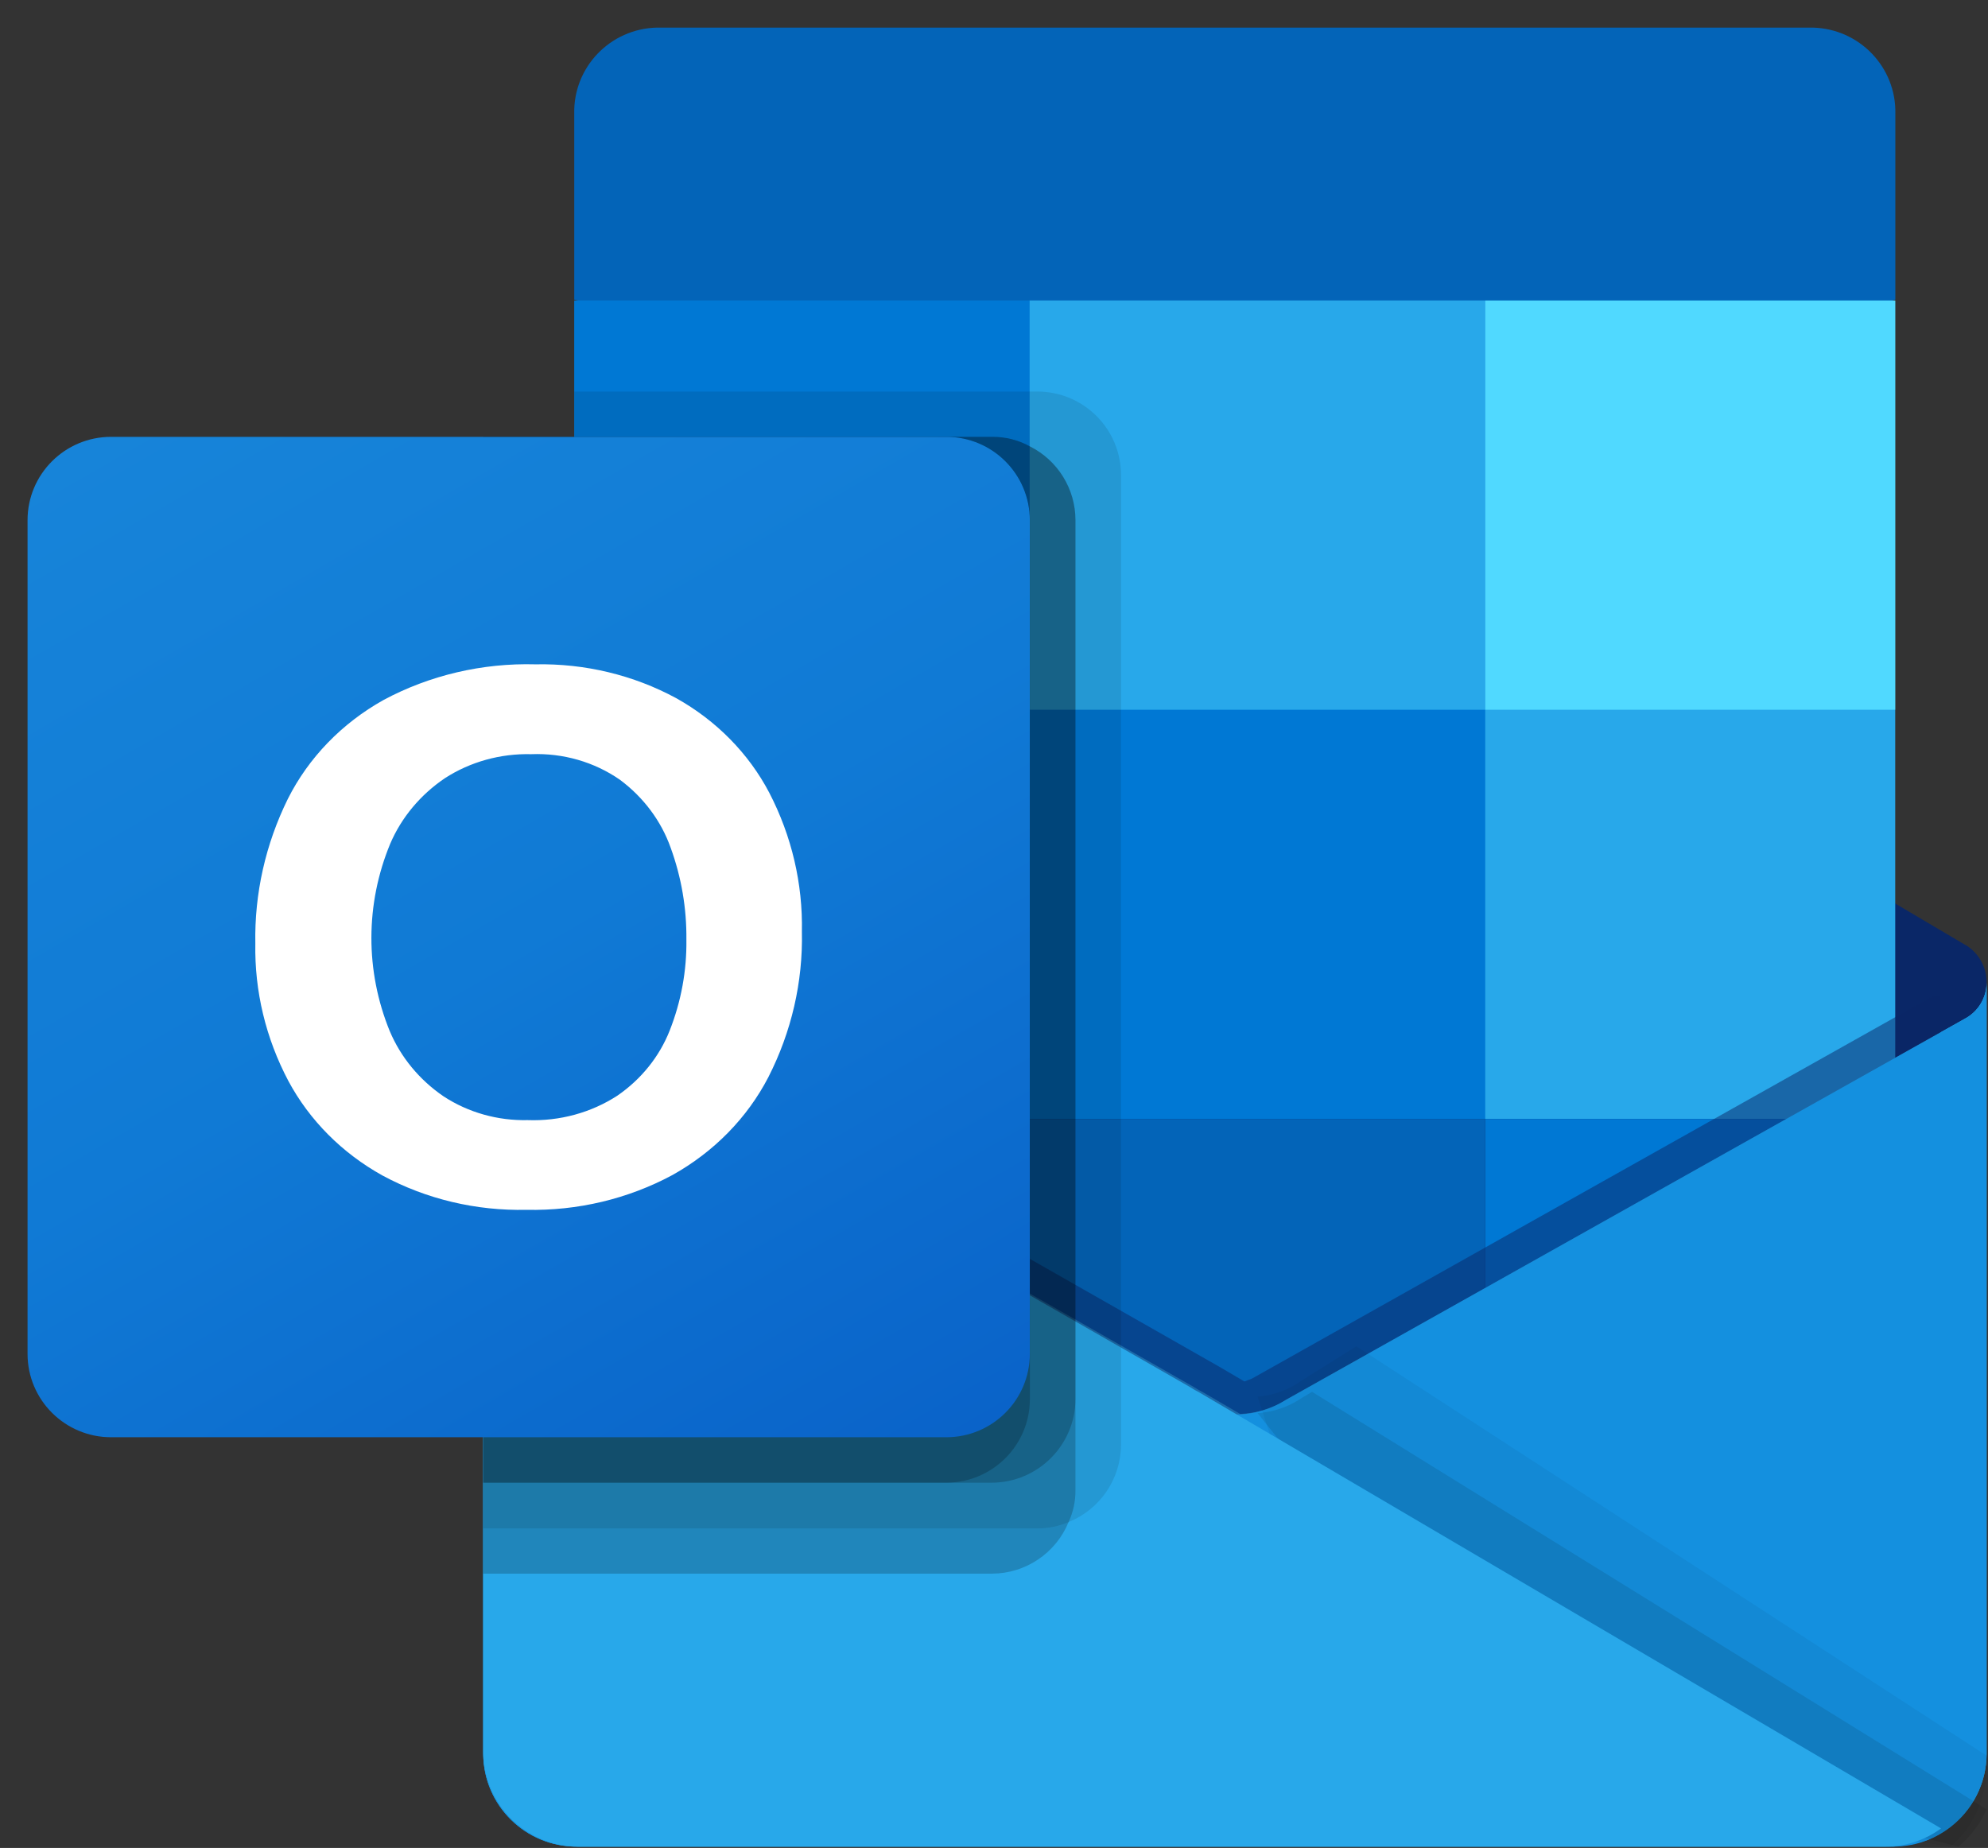
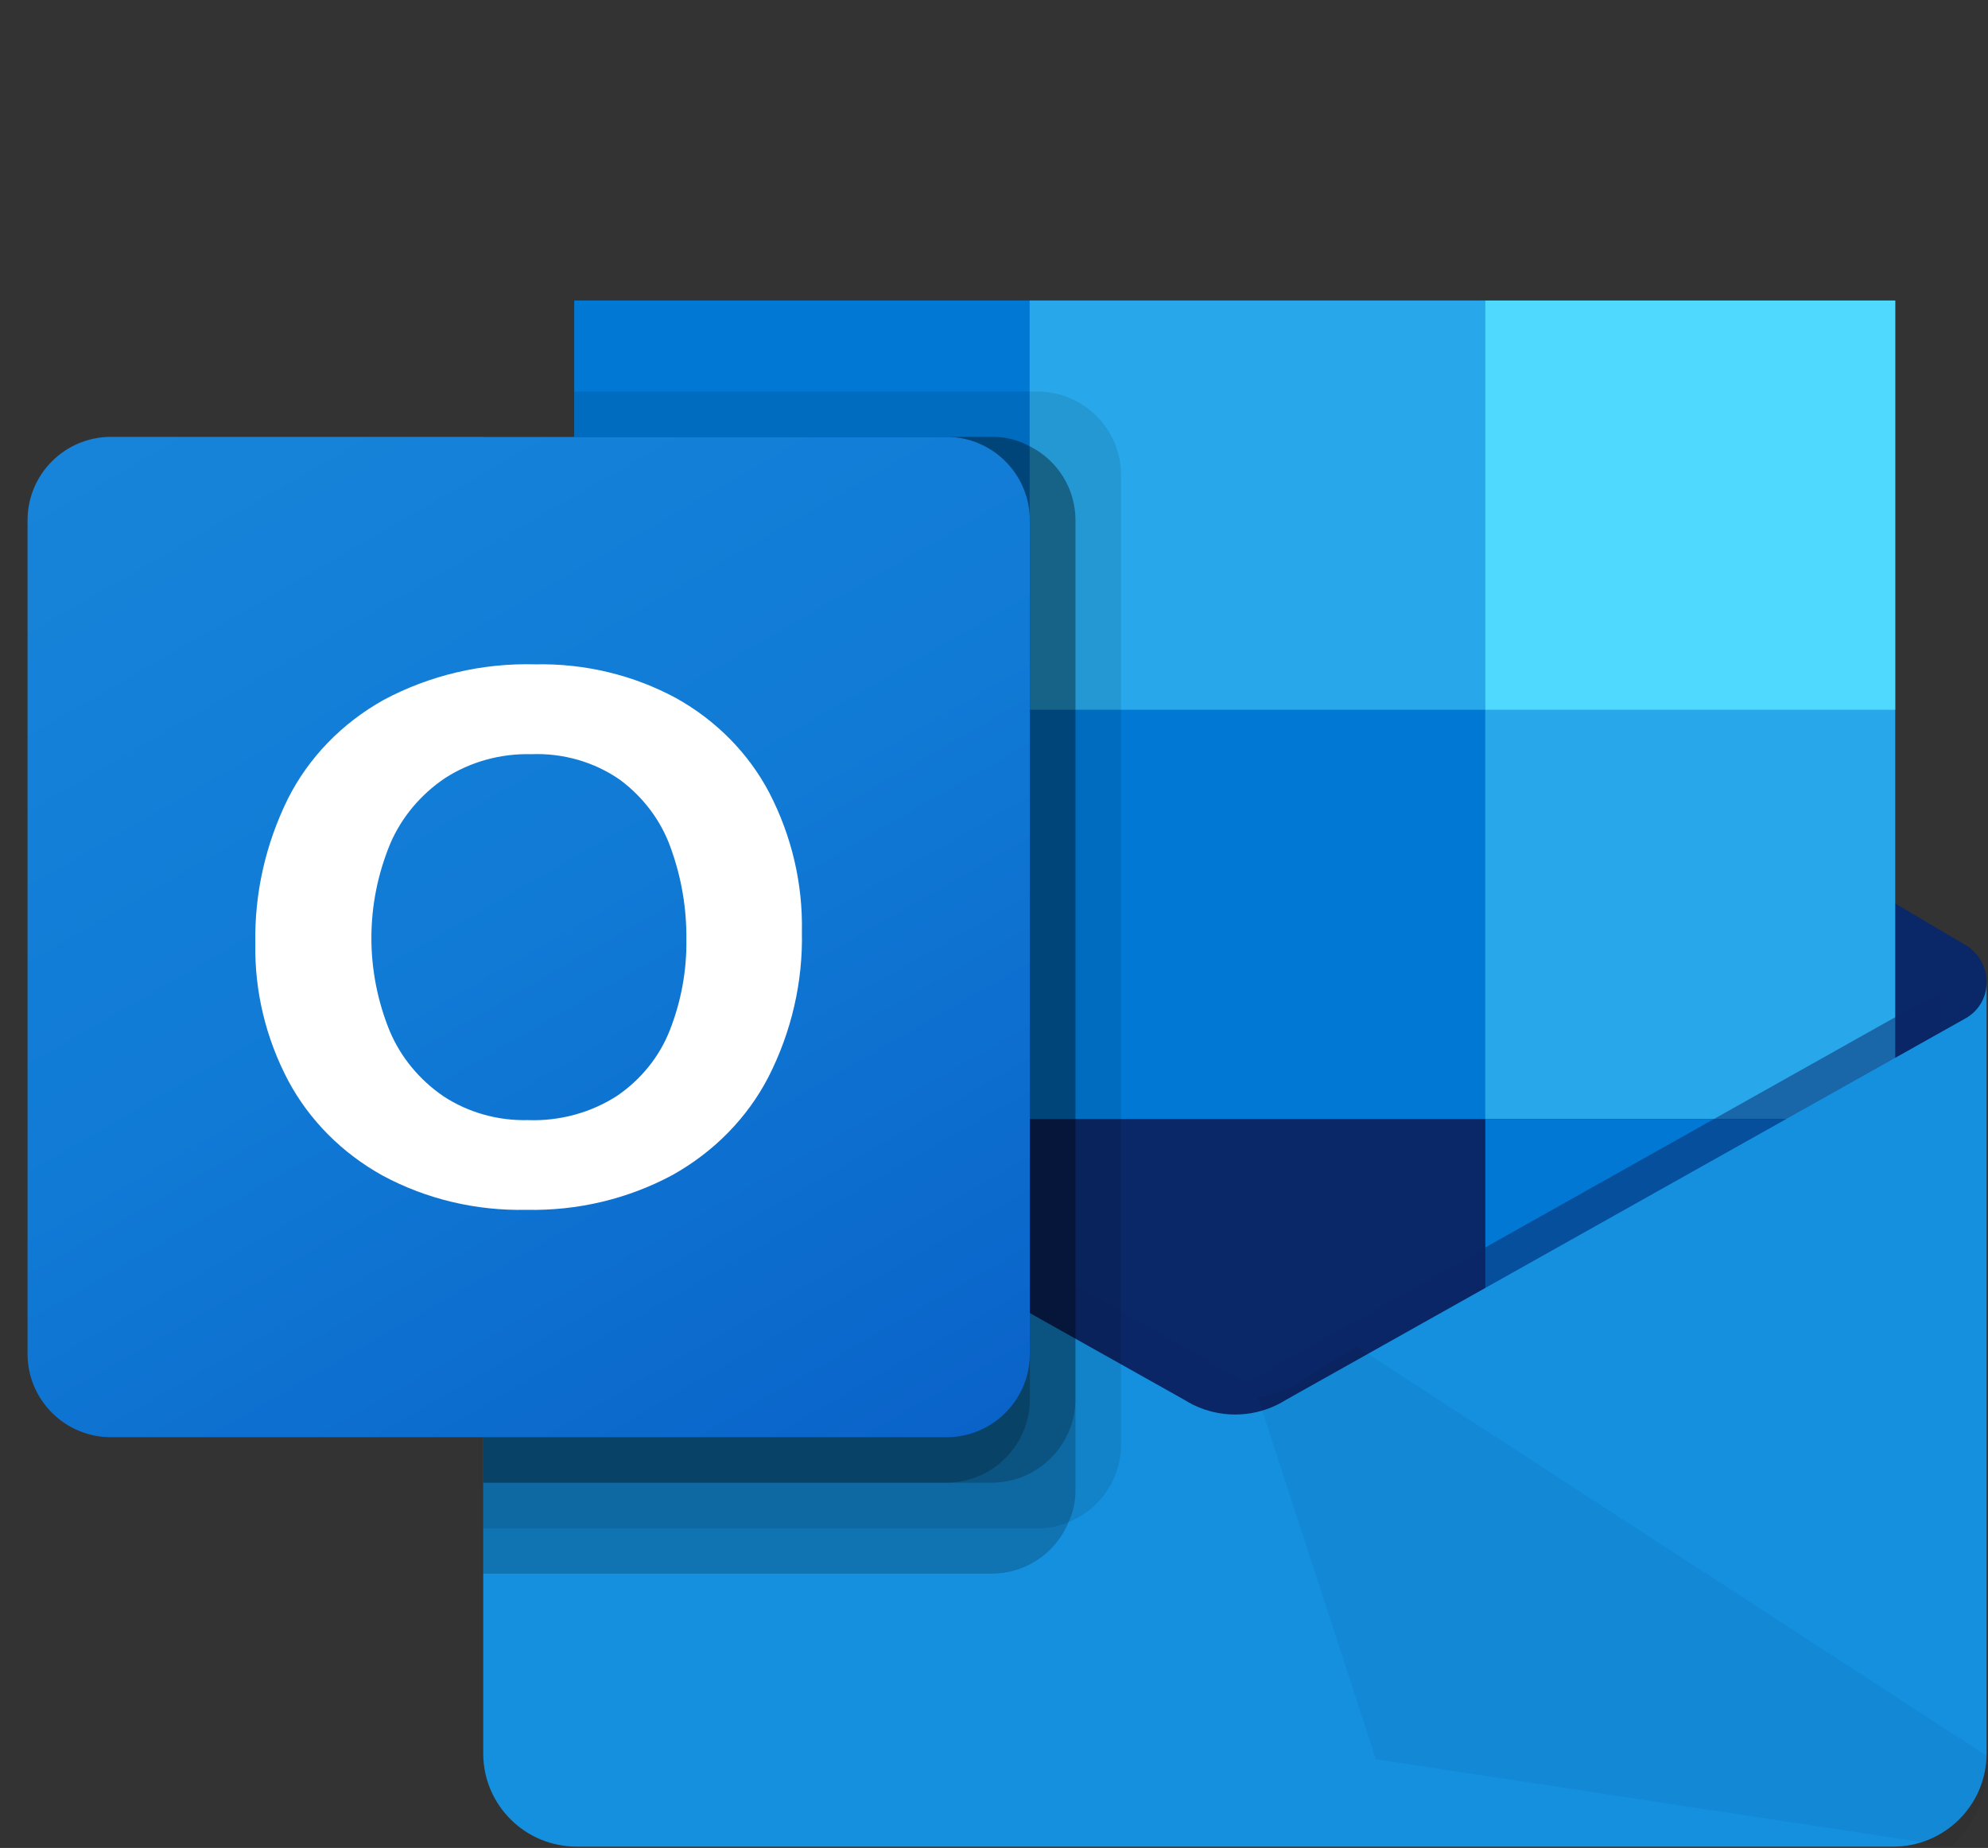
<svg xmlns="http://www.w3.org/2000/svg" width="71" height="66" viewBox="0 0 71 66" fill="none">
  <rect x="0" y="0" width="71" height="66" fill="#333333" stroke="none" />
  <path d="M70.95 35.092C70.954 34.546 70.671 34.037 70.204 33.752H70.196L70.167 33.735L45.918 19.408C45.813 19.338 45.705 19.273 45.592 19.215C44.656 18.733 43.544 18.733 42.608 19.215C42.495 19.273 42.387 19.338 42.282 19.408L18.033 33.735L18.004 33.752C17.263 34.212 17.035 35.184 17.496 35.924C17.632 36.142 17.819 36.324 18.041 36.453L42.29 50.78C42.395 50.85 42.504 50.914 42.616 50.973C43.552 51.455 44.664 51.455 45.6 50.973C45.712 50.914 45.821 50.85 45.926 50.78L70.175 36.453C70.659 36.171 70.955 35.651 70.95 35.092Z" fill="#0A2767" />
-   <path d="M20.87 25.452H36.778V39.964H20.87V25.452ZM67.691 10.701V4.063C67.729 2.403 66.409 1.026 64.741 0.986H23.458C21.791 1.026 20.47 2.403 20.509 4.063V10.701L44.913 17.177L67.691 10.701Z" fill="#0364B8" />
  <path d="M20.508 10.732H36.778V25.349H20.508V10.732Z" fill="#0078D4" />
  <path d="M53.044 10.732H36.773V25.349L53.044 39.966H67.687V25.349L53.044 10.732Z" fill="#28A8EA" />
  <path d="M36.773 25.349H53.044V39.965H36.773V25.349Z" fill="#0078D4" />
-   <path d="M36.773 39.964H53.044V54.581H36.773V39.964Z" fill="#0364B8" />
  <path d="M20.508 39.964H36.778V52.956H20.508V39.964Z" fill="#14447D" />
  <path d="M53.047 39.964H67.69V54.581H53.047V39.964Z" fill="#0078D4" />
-   <path d="M70.205 36.366L70.174 36.383L45.931 49.992C45.825 50.057 45.718 50.119 45.606 50.174C45.194 50.37 44.747 50.48 44.291 50.499L42.967 49.726C42.855 49.67 42.746 49.608 42.641 49.539L18.073 35.543H18.062L17.258 35.095V62.645C17.27 64.484 18.773 65.964 20.614 65.952H67.645C67.673 65.952 67.697 65.939 67.727 65.939C68.116 65.914 68.499 65.834 68.866 65.702C69.024 65.635 69.177 65.556 69.323 65.465C69.432 65.403 69.619 65.268 69.619 65.268C70.452 64.653 70.946 63.68 70.95 62.645V35.095C70.949 35.622 70.665 36.108 70.205 36.366Z" fill="url(#paint0_linear_29381_218509)" />
  <path opacity="0.5" d="M69.317 35.584V37.263L44.121 54.582L18.035 36.149C18.035 36.14 18.027 36.133 18.018 36.133L15.625 34.696V33.485L16.611 33.469L18.698 34.663L18.746 34.68L18.924 34.793C18.924 34.793 43.441 48.758 43.506 48.79L44.444 49.339C44.525 49.307 44.606 49.275 44.703 49.242C44.751 49.21 69.042 35.568 69.042 35.568L69.317 35.584Z" fill="#0A2767" />
-   <path d="M70.205 36.366L70.174 36.384L45.931 49.994C45.825 50.059 45.718 50.12 45.605 50.176C44.664 50.635 43.563 50.635 42.621 50.176C42.51 50.121 42.401 50.06 42.296 49.994L18.053 36.384L18.024 36.366C17.556 36.113 17.263 35.626 17.258 35.095V62.645C17.27 64.483 18.771 65.963 20.613 65.952C20.613 65.952 20.613 65.952 20.613 65.952H67.595C69.436 65.964 70.938 64.483 70.95 62.645C70.95 62.645 70.95 62.645 70.95 62.645V35.095C70.949 35.622 70.665 36.108 70.205 36.366Z" fill="#1490DF" />
-   <path opacity="0.1" d="M46.859 49.71L46.5 49.923C46.396 49.993 46.289 50.057 46.178 50.115C45.783 50.321 45.353 50.441 44.914 50.47L54.032 61.891L69.938 65.951C70.374 65.602 70.721 65.143 70.947 64.617L46.859 49.71Z" fill="black" />
+   <path d="M70.205 36.366L70.174 36.384L45.931 49.994C45.825 50.059 45.718 50.12 45.605 50.176C44.664 50.635 43.563 50.635 42.621 50.176C42.51 50.121 42.401 50.06 42.296 49.994L18.053 36.384L18.024 36.366C17.556 36.113 17.263 35.626 17.258 35.095V62.645C17.27 64.483 18.771 65.963 20.613 65.952H67.595C69.436 65.964 70.938 64.483 70.95 62.645C70.95 62.645 70.95 62.645 70.95 62.645V35.095C70.949 35.622 70.665 36.108 70.205 36.366Z" fill="#1490DF" />
  <path opacity="0.05" d="M48.443 48.084L46.482 49.31C46.379 49.383 46.273 49.45 46.164 49.51C45.773 49.723 45.349 49.848 44.914 49.878L49.138 62.833L69.662 65.949C70.47 65.273 70.946 64.215 70.947 63.09V62.702L48.443 48.084Z" fill="black" />
-   <path d="M20.64 65.952H67.324C68.042 65.956 68.743 65.728 69.323 65.302L42.829 49.729C42.718 49.673 42.61 49.611 42.505 49.542L18.067 35.546H18.056L17.258 35.095V62.551C17.256 64.428 18.77 65.95 20.64 65.952V65.952Z" fill="#28A8EA" />
  <path opacity="0.1" d="M40.036 16.961V51.598C40.033 52.812 39.294 53.904 38.165 54.359C37.816 54.509 37.439 54.586 37.059 54.586H17.258V15.608H20.512V13.984H37.059C38.703 13.991 40.033 15.32 40.036 16.961Z" fill="black" />
  <path opacity="0.2" d="M38.409 18.579V53.22C38.413 53.612 38.33 54.001 38.165 54.357C37.713 55.468 36.633 56.198 35.432 56.203H17.258V15.602H35.432C35.904 15.597 36.369 15.714 36.782 15.943C37.779 16.444 38.409 17.464 38.409 18.579Z" fill="black" />
  <path opacity="0.2" d="M38.409 18.579V49.972C38.401 51.612 37.075 52.941 35.432 52.955H17.258V15.602H35.432C35.904 15.597 36.369 15.714 36.782 15.943C37.779 16.444 38.409 17.464 38.409 18.579Z" fill="black" />
  <path opacity="0.2" d="M36.782 18.578V49.972C36.78 51.614 35.45 52.947 33.805 52.955H17.258V15.602H33.805C35.45 15.602 36.783 16.934 36.782 18.577C36.782 18.577 36.782 18.578 36.782 18.578Z" fill="black" />
  <path d="M3.967 15.602H33.797C35.444 15.602 36.779 16.934 36.779 18.578V48.354C36.779 49.998 35.444 51.331 33.797 51.331H3.967C2.32 51.331 0.984 49.998 0.984 48.354V18.578C0.984 16.934 2.32 15.602 3.967 15.602Z" fill="url(#paint1_linear_29381_218509)" />
  <path d="M10.279 28.535C11.017 27.064 12.207 25.834 13.696 25.001C15.346 24.116 17.225 23.675 19.125 23.727C20.887 23.691 22.625 24.109 24.15 24.935C25.584 25.736 26.738 26.909 27.474 28.312C28.275 29.858 28.674 31.56 28.639 33.278C28.678 35.074 28.267 36.853 27.44 38.474C26.687 39.927 25.495 41.142 24.013 41.968C22.429 42.82 20.627 43.249 18.801 43.209C17.002 43.249 15.225 42.827 13.665 41.986C12.219 41.185 11.05 40.01 10.297 38.603C9.492 37.08 9.088 35.397 9.119 33.697C9.086 31.916 9.482 30.152 10.279 28.535ZM13.922 36.832C14.315 37.762 14.981 38.569 15.844 39.158C16.723 39.733 17.775 40.03 18.846 40.005C19.988 40.047 21.113 39.74 22.051 39.13C22.903 38.543 23.552 37.734 23.918 36.805C24.327 35.767 24.529 34.667 24.514 33.561C24.526 32.444 24.337 31.333 23.952 30.276C23.613 29.321 22.985 28.479 22.144 27.852C21.229 27.214 20.107 26.89 18.967 26.936C17.872 26.909 16.797 27.208 15.894 27.79C15.017 28.382 14.338 29.195 13.936 30.135C13.045 32.29 13.04 34.678 13.923 36.836L13.922 36.832Z" fill="white" />
  <path d="M53.047 10.732H67.69V25.349H53.047V10.732Z" fill="#50D9FF" />
  <defs>
    <linearGradient id="paint0_linear_29381_218509" x1="44.104" y1="35.095" x2="44.104" y2="65.952" gradientUnits="userSpaceOnUse">
      <stop stop-color="#35B8F1" />
      <stop offset="1" stop-color="#28A8EA" />
    </linearGradient>
    <linearGradient id="paint1_linear_29381_218509" x1="7.203" y1="13.275" x2="30.497" y2="53.694" gradientUnits="userSpaceOnUse">
      <stop stop-color="#1784D9" />
      <stop offset="0.5" stop-color="#107AD5" />
      <stop offset="1" stop-color="#0A63C9" />
    </linearGradient>
  </defs>
</svg>